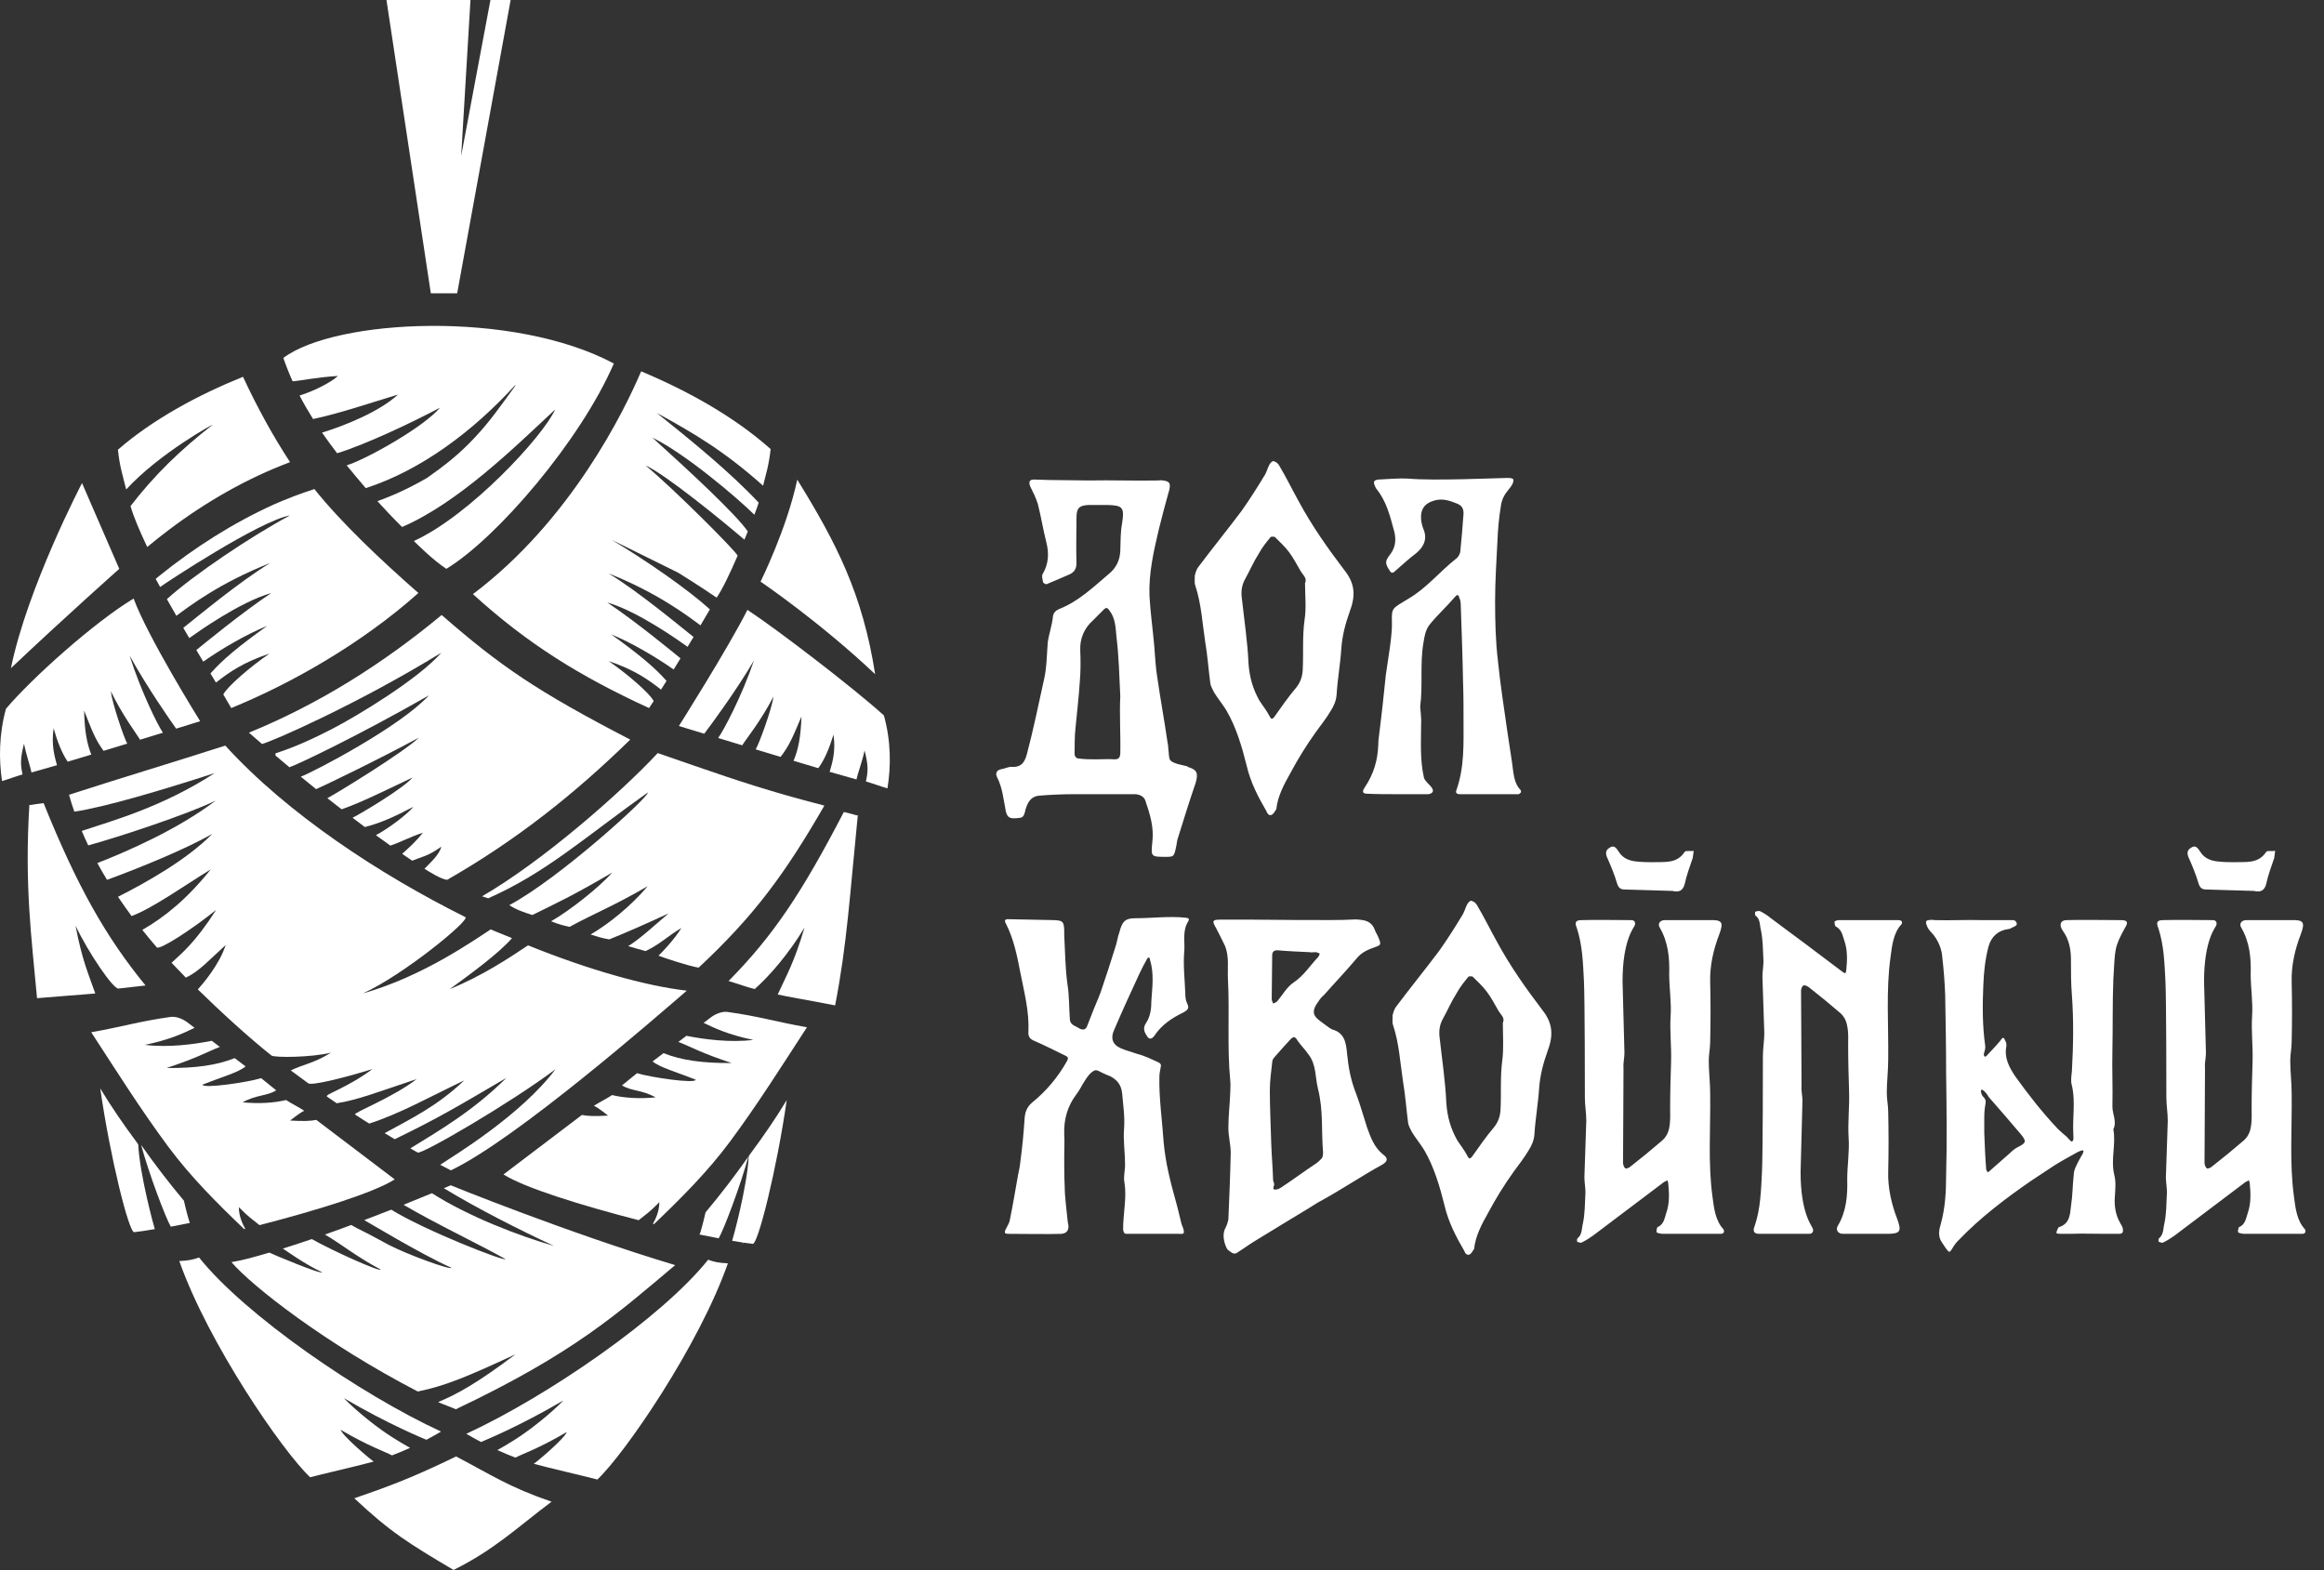
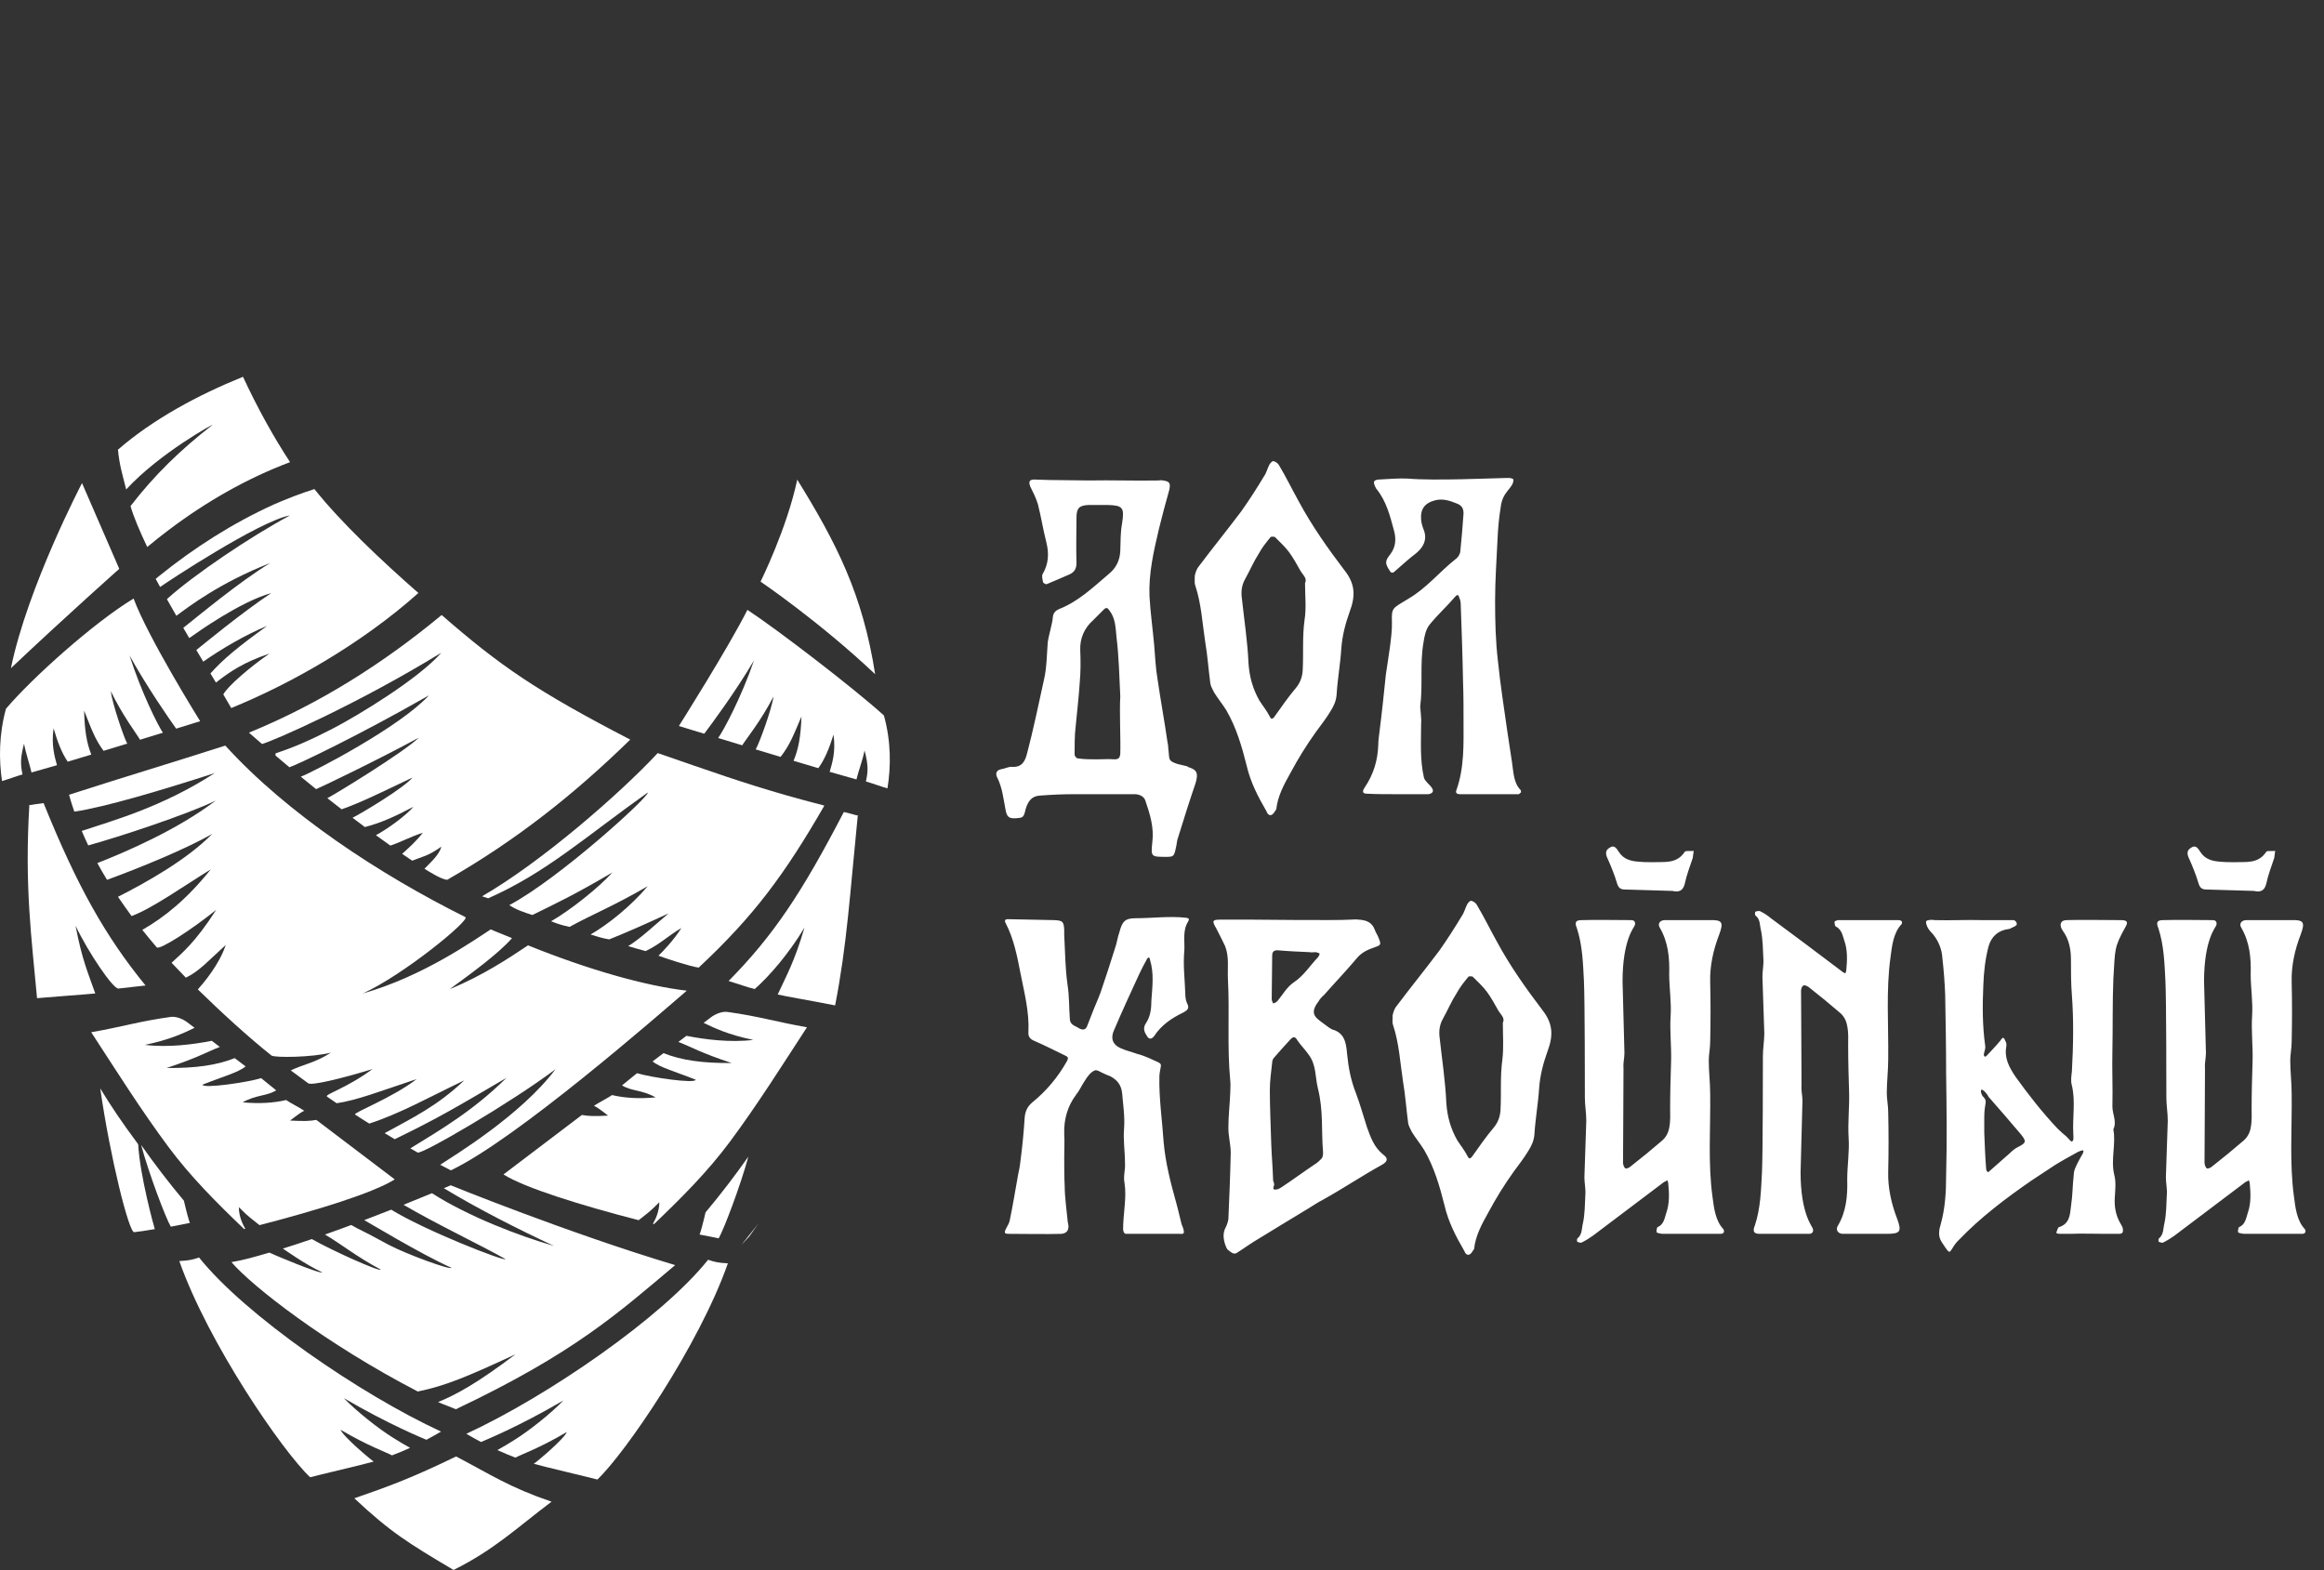
<svg xmlns="http://www.w3.org/2000/svg" width="444" height="300" viewBox="0 0 444 300" fill="none">
  <rect x="0" y="0" width="444" height="300" fill="#333333" stroke="none" />
  <path d="M226.9 146.43V146.52C228.7 147.06 228.97 147.69 228.43 149.58C227.26 153 226.18 156.42 225.1 159.93C224.83 160.56 224.83 161.37 224.65 162C224.29 163.71 224.2 163.71 222.58 163.71C219.88 163.71 219.88 163.62 220.15 160.92C220.51 158.13 219.7 155.52 218.8 152.91C218.53 152.1 217.54 151.74 216.82 151.74C214.93 151.74 207.19 151.74 205.21 151.74C203.05 151.74 200.89 151.83 198.64 152.01C197.11 152.1 196.39 153.09 195.94 154.62C195.58 156.24 195.4 156.24 194.14 156.33C192.88 156.42 192.43 156.15 192.16 154.98C191.71 152.73 191.53 150.48 190.45 148.41C190.18 147.78 190.36 147.15 191.26 146.97C191.98 146.88 192.7 146.43 193.42 146.52C195.31 146.61 195.85 145.35 196.21 144C197.38 139.59 198.46 134.37 199.45 129.87C199.99 127.62 199.99 125.01 200.17 122.76C200.35 121.32 201.07 119.16 201.16 117.81C201.25 117.09 201.7 116.64 202.33 116.37C206.02 114.93 208.81 112.23 211.78 109.71C213.13 108.63 213.94 107.19 214.03 105.3C214.12 103.14 214.03 101.88 214.39 99.9C214.84 96.93 214.48 96.57 211.6 96.48C210.07 96.48 209.62 96.48 208 96.48C206.11 96.57 205.66 97.11 205.66 99C205.66 101.88 205.57 104.67 205.66 107.55C205.66 108.63 205.3 109.26 204.4 109.71C202.96 110.34 201.52 110.97 199.99 111.6C199.81 111.69 199.36 111.42 199.27 111.24C199.18 110.7 199 110.07 199.18 109.71C200.35 107.73 200.44 105.75 199.9 103.59C199.27 101.16 198.91 98.73 198.28 96.3C197.92 95.13 197.38 94.05 196.84 92.97C196.48 92.07 196.66 91.62 197.56 91.62C198.55 91.62 199.45 91.71 200.44 91.71C203.41 91.71 205.21 91.8 208.09 91.8C212.23 91.71 217.09 91.89 221.23 91.8C221.59 91.8 221.86 91.71 222.22 91.8C223.48 91.98 223.66 92.34 223.39 93.6C222.67 96.12 222.04 98.55 221.41 101.07C220.42 105.3 219.43 109.53 219.61 113.94C219.79 117.09 220.24 120.24 220.51 123.3C220.69 125.37 220.78 127.71 221.14 129.69C221.68 133.47 222.49 137.88 223.03 141.66C223.12 142.11 223.21 142.65 223.21 143.1C223.48 145.08 223.03 145.35 225.01 145.98C225.64 146.16 226.27 146.25 226.9 146.43ZM214.03 144.09C214.12 140.58 213.85 136.44 214.03 133.02C213.85 129.33 213.76 125.37 213.31 121.77C213.13 119.97 213.13 118.17 211.96 116.64C211.6 116.1 211.33 116.01 210.88 116.46C210.07 117.27 209.62 117.72 208.81 118.53C207.19 119.97 206.29 121.95 206.38 124.2C206.47 126.27 206.47 128.34 206.29 130.32C206.11 133.2 205.75 136.08 205.48 139.05C205.3 140.4 205.3 142.83 205.3 144.18C205.3 144.45 205.66 144.9 205.93 144.9C207.1 145.08 208.36 145.08 209.53 145.08C210.79 145.08 211.69 144.99 212.95 145.08C213.76 145.08 213.94 144.72 214.03 144.09ZM256.886 108.99C258.956 111.6 258.956 113.94 257.876 116.82C257.066 119.07 256.436 121.41 256.256 123.93C256.076 126.81 255.536 129.78 255.356 132.75C255.266 133.92 254.816 134.91 254.186 135.9C253.376 137.25 252.386 138.51 251.396 139.86C249.596 142.38 247.976 144.99 246.536 147.69C245.276 149.94 244.106 152.1 243.836 154.62C243.746 154.71 243.746 154.8 243.656 154.89C243.476 155.16 243.296 155.52 242.936 155.7C242.396 155.88 242.126 155.43 241.946 154.98C240.326 152.19 238.886 149.4 238.166 146.25C237.266 142.65 236.186 138.96 234.296 135.72C233.576 134.55 232.676 133.47 231.956 132.3C231.686 131.76 231.326 131.13 231.236 130.59C230.876 127.89 230.696 125.19 230.246 122.58C229.706 119.07 229.526 115.38 228.356 111.87C228.176 111.42 228.266 110.97 228.266 109.98C228.356 109.62 228.536 108.81 228.986 108.27C231.686 104.67 234.476 101.25 237.176 97.65C238.706 95.49 240.146 93.24 241.496 90.99C241.946 90.36 242.126 89.55 242.486 88.83C242.666 88.47 243.116 88.02 243.296 88.11C243.746 88.2 244.196 88.56 244.376 88.92C245.726 91.17 246.896 93.6 248.156 95.85C250.676 100.53 253.736 104.85 256.886 108.99ZM249.236 118.44C249.596 116.19 249.326 113.85 249.326 111.42C249.776 110.52 248.966 109.89 248.516 109.17C247.796 107.91 247.076 106.56 246.266 105.48C245.456 104.4 244.466 103.5 243.566 102.6C243.386 102.51 242.846 102.51 242.756 102.6C241.946 103.59 241.136 104.58 240.506 105.75C239.516 107.28 238.796 108.99 237.896 110.61C237.176 111.87 237.086 113.13 237.266 114.39C237.716 118.53 238.346 122.58 238.526 126.72C238.706 129.33 239.336 131.58 240.596 133.83C241.226 134.82 242.036 135.81 242.576 136.89C242.846 137.43 243.026 137.43 243.386 137.07C244.736 135.18 246.086 133.2 247.616 131.4C248.426 130.41 248.786 129.33 248.876 128.16C249.056 124.92 248.786 121.68 249.236 118.44ZM290.498 150.93C290.588 151.02 290.588 151.2 290.588 151.38C290.498 151.47 290.228 151.74 290.138 151.74C287.438 151.74 284.738 151.74 282.038 151.74C280.958 151.74 279.968 151.74 278.888 151.74C278.438 151.74 277.988 151.56 278.258 150.93C279.788 146.61 279.608 142.11 279.608 137.7C279.608 135.27 279.608 132.84 279.518 130.41C279.428 125.37 279.248 120.42 279.068 115.38C279.068 115.02 278.978 114.57 278.798 114.21C278.708 113.94 278.618 113.31 277.988 114.03C276.458 115.83 274.658 117.45 273.128 119.34C272.408 120.24 272.138 121.5 271.958 122.76C271.238 126.81 271.868 130.95 271.328 135C271.328 135.18 271.598 137.61 271.508 138.06C271.508 141.57 271.238 145.08 272.048 148.59C272.228 149.22 272.948 149.76 273.398 150.3C273.578 150.57 273.758 150.75 273.758 151.11C273.758 151.47 273.218 151.74 272.858 151.74C272.408 151.74 271.958 151.74 271.508 151.74C269.978 151.74 268.358 151.74 266.828 151.74C264.938 151.74 263.138 151.74 261.248 151.65C260.348 151.65 260.168 151.29 260.708 150.48C262.418 147.96 263.228 145.26 263.318 142.29C263.318 141.39 263.498 140.4 263.588 139.5C264.038 135.99 264.398 132.48 264.758 128.97C265.118 126.36 266.018 121.41 265.928 118.89C265.838 116.01 266.018 116.28 269.078 114.39C272.498 112.41 275.018 109.26 278.078 106.83C278.528 106.56 278.888 105.93 278.978 105.48C279.248 102.6 279.428 100.89 279.608 98.1C279.608 97.11 279.248 96.57 278.348 96.21C276.998 95.67 275.738 95.22 274.208 95.58C272.138 96.12 271.328 97.29 271.508 99.36C271.598 100.08 271.778 100.71 272.048 101.34C272.678 103.14 271.958 104.49 270.608 105.66C269.168 106.74 267.818 108 266.468 109.17C266.108 109.53 265.748 109.53 265.478 108.99C264.578 107.64 264.578 107.19 265.658 105.84C266.738 104.4 266.738 102.78 266.288 101.25C265.568 98.55 264.848 95.76 263.048 93.51C262.868 93.33 262.778 93.06 262.688 92.88C262.328 92.07 262.418 91.71 263.408 91.62C265.298 91.53 267.188 91.35 268.988 91.44C273.848 91.89 285.728 91.35 286.808 91.35C287.708 91.35 288.788 91.17 289.148 91.62C289.148 93.33 287.078 93.78 286.718 96.84C286.358 99 286.178 101.16 286.088 103.32C285.908 107.1 285.638 110.97 285.638 114.84C285.638 118.62 285.728 122.49 286.178 126.27C286.628 130.77 287.348 135.27 287.978 139.77C288.248 141.75 288.608 143.73 288.878 145.71C289.148 147.42 289.148 149.58 290.498 150.93Z" fill="white" />
  <path d="M226.45 189.84C226.45 190.47 226.54 191.19 226.81 191.73C227.35 192.72 226.72 193.08 226.09 193.44C223.84 194.52 221.86 195.87 220.51 197.94C219.97 198.66 219.43 198.57 219.07 197.85C218.53 197.04 218.35 196.32 218.98 195.42C219.79 194.16 219.97 192.72 219.97 191.19C220.15 188.58 220.51 185.97 219.7 183.36C219.7 183.18 219.61 183.09 219.52 182.91C219.43 183 219.25 183 219.16 183.18C218.62 184.17 218.08 185.16 217.63 186.15C216.01 189.66 214.39 193.17 212.86 196.77C212.14 198.3 212.5 199.56 214.12 200.28C215.11 200.73 216.28 201 217.27 201.36C217.99 201.54 218.71 201.81 219.34 202.08C219.97 202.35 220.51 202.62 221.14 202.89C221.77 203.16 221.86 203.43 221.77 203.79C221.68 204.42 221.5 205.05 221.5 205.68C221.41 209.91 222.04 214.05 222.31 218.19C222.67 222.24 223.66 226.02 224.74 229.89C225.1 231.15 225.37 232.5 225.73 233.85C225.91 234.39 226.18 234.84 226.18 235.38C226.18 235.83 225.82 235.74 225.28 235.74C224.56 235.74 217.9 235.74 215.11 235.74C214.75 235.74 214.57 235.2 214.57 234.84C214.57 231.87 215.29 228.81 214.84 226.02C214.57 224.76 215.02 223.5 214.93 222.24C214.93 220.08 214.57 217.83 214.75 215.67C214.93 213.33 214.57 211.17 214.39 208.92C214.21 207.21 213.4 206.31 212.05 205.59C211.69 205.5 211.42 205.32 211.15 205.23C210.43 204.96 209.62 204.33 209.17 204.51C208.45 204.78 207.82 205.59 207.37 206.31C206.74 207.21 206.29 208.29 205.57 209.19C203.95 211.35 203.23 213.87 203.32 216.66C203.41 218.1 203.32 219.54 203.32 221.07C203.32 222.96 203.32 224.85 203.41 226.65C203.41 228.63 203.77 231.15 203.95 233.04C203.95 233.49 204.13 233.94 204.13 234.3C204.13 235.2 203.68 235.65 202.78 235.74C200.17 235.83 195.49 235.74 192.79 235.74C192.07 235.74 191.98 235.65 191.98 235.38C191.98 234.93 192.7 234.03 192.88 233.31C193.51 230.34 193.96 227.46 194.5 224.49C194.68 223.68 194.86 222.78 194.95 221.88C195.31 219.18 195.58 216.39 195.76 213.6C195.85 212.43 196.21 211.53 197.11 210.72C199.9 208.47 202.15 205.77 203.86 202.71C204.22 201.99 203.95 201.9 203.41 201.63C201.52 200.73 199.63 199.74 197.74 198.93C196.84 198.57 196.39 198.12 196.48 197.13C196.66 193.26 195.67 189.57 194.95 185.88C194.32 182.64 193.69 179.4 192.16 176.43C191.98 176.16 191.8 175.62 192.52 175.62C195.49 175.71 198.46 175.71 201.43 175.8C203.05 175.89 203.23 176.07 203.32 177.69C203.32 178.05 203.32 178.32 203.32 178.68C203.5 181.83 203.5 184.98 203.95 188.13C204.31 190.38 204.22 192.54 204.4 194.79C204.4 195.15 204.67 195.6 204.94 195.78C205.3 196.05 205.84 196.23 206.2 196.5C206.92 196.86 207.46 196.77 207.73 195.96C208 195.24 208.27 194.61 208.54 193.89C209.08 192.45 209.71 191.1 210.25 189.66C211.24 186.78 212.14 183.99 213.04 181.11C213.4 180.12 213.49 179.13 213.85 178.14C214.39 176.07 214.93 175.44 216.91 175.44C220.15 175.44 223.39 174.99 226.63 175.35C227.17 175.44 227.26 175.62 226.99 176.07C225.91 177.78 226.36 179.76 226.27 181.56C226 184.35 226.36 187.14 226.45 189.84ZM264.291 220.62C265.281 221.34 265.101 221.97 263.931 222.6C260.331 224.58 256.281 227.28 252.681 229.26C251.781 229.71 250.881 230.34 249.981 230.88C246.561 232.95 243.141 235.02 239.631 237.18C238.461 237.9 237.381 238.71 236.211 239.43C235.671 239.7 235.131 239.25 234.501 238.71C234.231 238.35 233.241 236.19 234.141 234.57C234.411 234.03 234.591 233.49 234.681 232.95C234.861 228.72 235.041 224.49 235.131 220.26C235.131 218.73 234.681 217.11 234.681 215.49C234.681 213.24 234.951 210.99 235.041 208.74C235.041 208.02 235.131 207.21 235.041 206.49C234.411 200.01 234.951 193.53 234.591 186.96C234.501 184.89 234.861 182.82 234.051 180.75C233.511 179.58 232.881 178.41 232.341 177.33C231.531 175.98 231.621 175.71 233.061 175.71C235.221 175.71 237.291 175.71 239.451 175.71C239.451 175.71 255.651 175.89 257.901 175.71C258.531 175.71 259.071 175.62 259.611 175.71C260.961 175.8 262.131 176.16 262.671 177.69C262.851 178.23 263.211 178.68 263.391 179.22C263.931 180.57 263.841 180.57 262.311 181.11C260.961 181.56 259.881 182.19 258.981 183.36C257.001 185.7 254.931 187.86 252.951 190.11C252.501 190.47 252.141 190.92 251.871 191.37C249.891 193.98 251.691 194.61 253.401 195.96C253.761 196.23 254.121 196.5 254.481 196.68C256.911 197.31 257.181 199.29 257.361 201.36C257.631 204.06 258.081 206.4 259.071 208.92C259.881 211.08 260.421 213.06 261.141 215.31C261.861 217.29 262.491 219.18 264.291 220.62ZM243.051 182.55C243.051 184.08 242.961 189.57 242.961 190.92C242.961 191.19 243.141 191.46 243.231 191.73C243.501 191.64 243.771 191.55 244.041 191.28C245.031 190.11 245.841 188.58 247.191 187.68C249.081 186.42 250.251 184.53 251.781 182.91C251.961 182.73 252.051 182.46 252.141 182.19C251.871 182.1 251.601 181.92 251.331 181.92C250.971 181.92 250.521 182.01 250.161 181.92C248.091 181.83 246.111 181.74 244.041 181.56C243.411 181.56 243.051 181.83 243.051 182.55ZM252.231 221.61C252.681 221.25 252.771 220.89 252.771 220.17C252.411 215.85 252.861 212.25 251.781 207.93C251.241 205.77 251.511 203.43 249.981 201.45C249.351 200.55 248.541 199.74 247.911 198.84C247.461 198.03 247.101 197.94 246.471 198.66C245.481 199.74 244.401 200.91 243.411 202.08C243.231 202.26 243.051 202.62 243.051 202.98C242.871 204.69 242.601 206.49 242.601 208.29C242.601 211.71 242.781 215.13 242.871 218.55C242.961 221.07 243.141 222.69 243.231 225.57C243.231 225.66 243.501 226.11 243.411 226.47C242.961 227.55 243.681 227.28 244.221 227.19C244.401 227.1 244.671 226.92 244.851 226.83C247.281 225.21 249.081 223.86 251.511 222.24C251.781 222.06 252.051 221.79 252.231 221.61ZM294.679 192.99C296.749 195.6 296.749 197.94 295.669 200.82C294.859 203.07 294.229 205.41 294.049 207.93C293.869 210.81 293.329 213.78 293.149 216.75C293.059 217.92 292.609 218.91 291.979 219.9C291.169 221.25 290.179 222.51 289.189 223.86C287.389 226.38 285.769 228.99 284.329 231.69C283.069 233.94 281.899 236.1 281.629 238.62C281.539 238.71 281.539 238.8 281.449 238.89C281.269 239.16 281.089 239.52 280.729 239.7C280.189 239.88 279.919 239.43 279.739 238.98C278.119 236.19 276.679 233.4 275.959 230.25C275.059 226.65 273.979 222.96 272.089 219.72C271.369 218.55 270.469 217.47 269.749 216.3C269.479 215.76 269.119 215.13 269.029 214.59C268.669 211.89 268.489 209.19 268.039 206.58C267.499 203.07 267.319 199.38 266.149 195.87C265.969 195.42 266.059 194.97 266.059 193.98C266.149 193.62 266.329 192.81 266.779 192.27C269.479 188.67 272.269 185.25 274.969 181.65C276.499 179.49 277.939 177.24 279.289 174.99C279.739 174.36 279.919 173.55 280.279 172.83C280.459 172.47 280.909 172.02 281.089 172.11C281.539 172.2 281.989 172.56 282.169 172.92C283.519 175.17 284.689 177.6 285.949 179.85C288.469 184.53 291.529 188.85 294.679 192.99ZM287.029 202.44C287.299 200.19 287.119 197.85 287.119 195.42C287.569 194.52 286.759 193.89 286.309 193.17C285.589 191.91 284.869 190.56 284.059 189.48C283.249 188.4 282.259 187.5 281.359 186.6C281.179 186.51 280.639 186.51 280.549 186.6C279.739 187.59 278.929 188.58 278.299 189.75C277.309 191.28 276.589 192.99 275.689 194.61C274.969 195.87 274.879 197.13 275.059 198.39C275.509 202.53 276.139 206.58 276.319 210.72C276.499 213.33 277.129 215.58 278.389 217.83C279.019 218.82 279.829 219.81 280.369 220.89C280.639 221.43 280.819 221.43 281.179 221.07C282.529 219.18 283.879 217.2 285.409 215.4C286.219 214.41 286.579 213.33 286.669 212.16C286.849 208.92 286.579 205.68 287.029 202.44ZM329.25 234.84C329.43 235.11 329.52 235.74 328.71 235.74H318.36C317.73 235.74 317.28 235.74 317.1 235.65C316.83 235.65 316.47 235.47 316.47 235.38C316.47 235.02 316.56 234.57 316.65 234.48C317.91 233.94 318 232.77 318.36 231.69C318.99 229.89 318.9 227.91 318.72 226.11C318.72 225.93 318.63 225.75 318.54 225.48C318.36 225.66 318.09 225.75 317.91 225.84C313.41 229.26 308.82 232.68 304.32 236.1C303.69 236.55 302.97 237 302.25 237.36C302.07 237.54 301.62 237.36 301.35 237.27C301.26 237.18 301.26 236.73 301.35 236.64C302.34 235.83 302.16 234.66 302.43 233.67C302.79 231.96 302.79 230.07 302.88 228.27C302.97 227.19 302.7 226.02 302.7 224.94C302.79 221.34 302.97 217.74 303.06 214.14C303.06 212.61 302.79 211.17 302.79 209.73C302.79 208.38 302.79 190.83 302.61 187.41C302.43 183.99 302.34 180.66 301.26 177.33C300.81 176.25 300.99 175.8 302.16 175.8C305.22 175.71 308.46 175.8 311.61 175.8C312.24 175.8 312.51 176.16 312.33 176.79C312.24 177.15 309.99 179.49 309.99 187.5C310.08 192.09 310.26 196.59 310.35 201.18C310.35 202.17 310.08 203.07 310.17 204.06C310.17 208.2 310.08 220.35 310.08 222.15C310.08 222.51 310.26 223.05 310.53 223.23C310.71 223.32 311.25 223.14 311.52 222.87C313.59 221.25 315.57 219.63 317.55 217.92C318.27 217.29 318.72 216.48 318.9 215.49C319.17 214.14 319.08 212.88 319.08 211.62C319.08 208.74 319.17 205.77 319.26 202.8C319.35 199.92 318.99 197.04 319.17 194.16C319.35 191.46 318.9 188.76 318.9 186.15C318.99 183 318.72 180.03 317.1 177.24C316.65 176.52 317.1 175.8 318.09 175.8C318.63 175.8 319.17 175.8 319.71 175.8C321.96 175.8 324.21 175.8 326.46 175.8C329.07 175.71 329.34 176.16 328.44 178.59C327.36 181.38 326.64 184.53 326.73 187.59C326.82 191.37 326.82 195.24 326.73 199.02C326.73 200.28 326.46 201.45 326.46 202.62C326.46 204.78 326.73 206.85 326.73 209.01C326.82 215.49 326.28 222.24 327.18 228.72C327.45 230.79 327.72 233.22 329.25 234.84ZM308.91 168.69C308.46 167.16 307.83 165.63 307.2 164.19C306.75 163.29 306.57 162.48 307.56 161.94C308.37 161.4 308.82 162.03 309.27 162.75C310.17 164.19 311.61 164.55 313.14 164.64C314.04 164.73 314.94 164.73 315.75 164.73C318 164.64 320.34 165.09 321.87 162.75C322.05 162.48 322.95 162.66 323.58 162.57C323.49 163.02 323.49 163.47 323.4 163.92C322.86 165.54 322.23 167.16 321.87 168.87C321.51 170.31 320.61 170.49 319.53 170.22C316.47 170.13 313.41 170.04 310.44 169.95C309.54 169.95 309.18 169.59 308.91 168.69ZM363.261 176.61C361.731 178.23 361.461 180.75 361.191 182.82C360.291 189.21 360.831 195.96 360.741 202.44C360.741 204.6 360.471 206.67 360.471 208.83C360.471 210 360.741 211.26 360.741 212.43C360.831 216.21 360.831 220.08 360.741 223.86C360.651 226.92 361.371 230.07 362.451 232.86C363.351 235.29 363.081 235.74 360.471 235.74C358.221 235.74 355.971 235.74 353.721 235.74C353.181 235.74 352.641 235.74 352.101 235.74C351.111 235.74 350.661 234.93 351.111 234.21C352.731 231.51 353.001 228.45 352.911 225.39C352.911 222.69 353.361 219.99 353.181 217.38C353.001 214.41 353.361 211.53 353.271 208.65C353.181 205.68 353.091 202.8 353.091 199.83C353.091 198.57 353.181 197.31 352.911 196.05C352.731 194.97 352.281 194.16 351.561 193.53C349.581 191.82 347.601 190.2 345.531 188.58C345.261 188.4 344.721 188.13 344.541 188.31C344.271 188.4 344.091 188.94 344.091 189.3C344.091 191.19 344.181 203.25 344.181 207.39C344.091 208.38 344.361 209.37 344.361 210.27C344.271 214.86 344.091 219.36 344.001 223.95C344.001 231.96 346.251 234.3 346.341 234.75C346.521 235.29 346.251 235.74 345.621 235.74C342.471 235.74 339.231 235.74 336.171 235.74C335.001 235.74 334.821 235.2 335.271 234.12C336.351 230.88 336.441 227.46 336.621 224.04C336.801 220.71 336.801 203.07 336.801 201.81C336.801 200.28 337.071 198.84 337.071 197.4C336.981 193.8 336.801 190.2 336.711 186.6C336.711 185.43 336.981 184.35 336.891 183.18C336.801 181.38 336.801 179.58 336.441 177.78C336.171 176.79 336.351 175.62 335.361 174.9C335.271 174.81 335.271 174.27 335.361 174.18C335.631 174.09 336.081 174 336.261 174.09C336.981 174.45 337.701 174.9 338.331 175.44C342.831 178.77 347.421 182.19 351.921 185.61C352.101 185.79 352.371 185.88 352.551 185.97C352.641 185.79 352.731 185.52 352.731 185.34C352.911 183.54 353.001 181.56 352.371 179.76C352.011 178.77 351.921 177.6 350.661 176.97C350.571 176.88 350.481 176.43 350.481 176.16C350.481 175.98 350.841 175.89 351.111 175.8C351.291 175.8 351.741 175.8 352.371 175.8H362.721C363.531 175.8 363.441 176.43 363.261 176.61ZM403.755 187.05C403.575 191.55 403.665 196.14 403.575 200.64C403.485 204.24 403.665 207.84 403.575 211.44C403.575 212.88 404.475 214.32 403.755 215.76C404.295 218.64 403.215 221.52 403.935 224.49C404.295 225.84 404.115 227.37 404.025 228.9C403.935 230.52 404.205 232.14 405.015 233.58C405.195 233.94 405.465 234.3 405.555 234.66C405.645 235.29 405.645 235.74 404.835 235.74C403.935 235.74 403.125 235.74 402.315 235.74C400.065 235.74 397.815 235.65 395.475 235.74C394.845 235.74 394.395 235.74 393.765 235.74C393.585 235.74 392.955 235.74 392.865 235.56C392.865 235.38 393.225 234.48 393.315 234.48C395.385 233.85 395.475 232.14 395.655 230.52C396.015 228.09 395.925 226.83 396.195 224.4C396.195 223.77 396.465 223.14 396.735 222.6C397.005 221.97 397.365 221.43 397.635 220.89C397.815 220.62 398.175 219.99 397.995 219.81C397.815 219.72 397.185 219.99 397.005 220.08C395.565 220.89 394.035 221.7 392.595 222.6C391.065 223.59 389.625 224.58 388.095 225.57C383.145 228.99 378.375 232.59 374.145 237C373.965 237.18 373.695 237.45 373.515 237.72C373.155 238.17 372.705 239.16 372.435 239.16C372.075 239.16 371.445 237.99 370.995 237.36C370.185 236.19 370.455 234.93 370.815 233.76C371.625 230.79 371.805 227.73 371.805 224.67C371.985 218.1 371.895 211.53 371.805 204.96C371.805 200.01 371.715 194.97 371.625 190.02C371.535 187.68 371.355 185.34 371.085 183C370.995 181.38 370.365 179.85 369.375 178.59C369.015 178.14 368.565 177.78 368.295 177.24C368.115 176.88 367.845 176.25 368.025 175.98C368.295 175.71 369.195 175.71 369.645 175.8C372.795 175.89 375.585 175.71 378.735 175.8C379.725 175.8 380.895 175.8 381.975 175.8H384.765C384.855 175.89 385.305 175.98 385.305 176.61C385.305 176.79 384.855 177.06 384.585 177.15C384.315 177.24 384.045 177.51 383.685 177.51C381.705 177.78 380.445 178.95 379.905 180.84C379.275 183.27 379.005 185.7 378.915 188.22C378.735 192.18 378.735 195.96 379.275 199.83C379.365 200.37 379.095 200.91 379.005 201.45C379.005 201.63 379.095 201.81 379.185 201.9C379.275 201.9 379.455 201.81 379.545 201.72C380.445 200.73 381.345 199.83 382.155 198.84C382.335 198.66 382.425 198.3 382.695 198.3C382.965 198.3 383.055 198.84 383.235 199.11C383.325 199.29 383.325 199.56 383.325 199.83C382.875 202.08 383.775 203.79 385.035 205.68C387.555 209.19 390.165 212.52 393.135 215.67C393.675 216.21 394.215 216.66 394.755 217.11C395.115 217.47 395.655 218.1 395.745 218.1C396.285 218.1 396.105 217.11 396.105 216.66C395.925 213.51 396.555 210.45 395.835 207.39C395.565 206.49 395.745 205.59 395.835 204.69C396.105 199.83 396.195 194.97 395.835 190.11C395.655 187.95 395.655 185.61 395.655 183.36C395.655 181.38 395.295 179.49 394.125 177.87C394.035 177.69 393.945 177.6 393.855 177.42C393.405 176.43 393.855 175.8 394.845 175.8C396.645 175.71 403.485 175.8 405.195 175.8C406.365 175.8 406.635 176.16 406.095 177.06C403.845 181.11 404.115 181.29 403.755 187.05ZM385.485 219.18C387.105 218.37 387.195 218.1 386.115 216.75C384.045 214.32 381.975 211.89 379.905 209.55C379.725 209.19 379.455 208.83 379.185 208.56C379.095 208.47 378.645 208.11 378.555 208.2C378.285 208.47 378.645 209.19 378.735 209.37C379.905 210.54 379.095 210.45 379.095 213.42C379.095 214.5 379.095 215.58 379.095 216.48C379.185 218.82 379.275 221.07 379.455 223.32C379.455 223.59 379.635 223.77 379.725 223.95C379.725 223.95 380.085 223.86 380.175 223.68C381.435 222.6 382.695 221.43 383.955 220.35C384.405 219.9 384.945 219.45 385.485 219.18ZM440.343 234.84C440.523 235.11 440.613 235.74 439.803 235.74H429.453C428.823 235.74 428.373 235.74 428.193 235.65C427.923 235.65 427.563 235.47 427.563 235.38C427.563 235.02 427.653 234.57 427.743 234.48C429.003 233.94 429.093 232.77 429.453 231.69C430.083 229.89 429.993 227.91 429.813 226.11C429.813 225.93 429.723 225.75 429.633 225.48C429.453 225.66 429.183 225.75 429.003 225.84C424.503 229.26 419.913 232.68 415.413 236.1C414.783 236.55 414.063 237 413.343 237.36C413.163 237.54 412.713 237.36 412.443 237.27C412.353 237.18 412.353 236.73 412.443 236.64C413.433 235.83 413.253 234.66 413.523 233.67C413.883 231.96 413.883 230.07 413.973 228.27C414.063 227.19 413.793 226.02 413.793 224.94C413.883 221.34 414.063 217.74 414.153 214.14C414.153 212.61 413.883 211.17 413.883 209.73C413.883 208.38 413.883 190.83 413.703 187.41C413.523 183.99 413.433 180.66 412.353 177.33C411.903 176.25 412.083 175.8 413.253 175.8C416.313 175.71 419.553 175.8 422.703 175.8C423.333 175.8 423.603 176.16 423.423 176.79C423.333 177.15 421.083 179.49 421.083 187.5C421.173 192.09 421.353 196.59 421.443 201.18C421.443 202.17 421.173 203.07 421.263 204.06C421.263 208.2 421.173 220.35 421.173 222.15C421.173 222.51 421.353 223.05 421.623 223.23C421.803 223.32 422.343 223.14 422.613 222.87C424.683 221.25 426.663 219.63 428.643 217.92C429.363 217.29 429.813 216.48 429.993 215.49C430.263 214.14 430.173 212.88 430.173 211.62C430.173 208.74 430.263 205.77 430.353 202.8C430.443 199.92 430.083 197.04 430.263 194.16C430.443 191.46 429.993 188.76 429.993 186.15C430.083 183 429.813 180.03 428.193 177.24C427.743 176.52 428.193 175.8 429.183 175.8C429.723 175.8 430.263 175.8 430.803 175.8C433.053 175.8 435.303 175.8 437.553 175.8C440.163 175.71 440.433 176.16 439.533 178.59C438.453 181.38 437.733 184.53 437.823 187.59C437.913 191.37 437.913 195.24 437.823 199.02C437.823 200.28 437.553 201.45 437.553 202.62C437.553 204.78 437.823 206.85 437.823 209.01C437.913 215.49 437.373 222.24 438.273 228.72C438.543 230.79 438.813 233.22 440.343 234.84ZM420.003 168.69C419.553 167.16 418.923 165.63 418.293 164.19C417.843 163.29 417.663 162.48 418.653 161.94C419.463 161.4 419.913 162.03 420.363 162.75C421.263 164.19 422.703 164.55 424.233 164.64C425.133 164.73 426.033 164.73 426.843 164.73C429.093 164.64 431.433 165.09 432.963 162.75C433.143 162.48 434.043 162.66 434.673 162.57C434.583 163.02 434.583 163.47 434.493 163.92C433.953 165.54 433.323 167.16 432.963 168.87C432.603 170.31 431.703 170.49 430.623 170.22C427.563 170.13 424.503 170.04 421.533 169.95C420.633 169.95 420.273 169.59 420.003 168.69Z" fill="white" />
  <path fill-rule="evenodd" clip-rule="evenodd" d="M24.101 93.524C30.509 86.543 41.112 80.778 40.599 81.178C34.438 85.977 29.473 90.793 24.936 96.696C25.509 98.698 26.658 101.421 28.129 104.508C29.48 103.387 30.856 102.294 32.253 101.24C39.382 95.858 47.198 91.384 55.417 88.297C52.132 83.278 49.186 77.917 46.424 71.99C37.731 75.509 29.215 80.12 22.531 85.917C22.842 88.986 23.408 90.67 23.751 92.137C23.86 92.608 23.995 93.061 24.108 93.524H24.101Z" fill="white" />
  <path fill-rule="evenodd" clip-rule="evenodd" d="M60.057 93.442C57.44 94.288 54.869 95.267 52.337 96.374C44.496 99.939 37.123 104.621 30.329 110.114C30.131 110.28 29.94 110.443 29.742 110.605C30.025 111.118 30.311 111.634 30.594 112.151C31.786 111.277 49.568 99.529 55.403 98.475C47.817 102.542 36.868 109.933 31.885 114.474C32.49 115.542 33.094 116.607 33.692 117.654C36.051 115.91 42.014 111.334 51.608 107.578C45.727 111.143 37.724 117.827 35.018 119.956C35.404 120.617 35.789 121.275 36.16 121.912C36.267 121.837 36.366 121.767 36.465 121.699C37.678 120.847 45.861 114.976 51.827 113.311C46.088 117.134 38.696 123.241 37.508 124.196C38.191 125.346 38.226 125.416 38.831 126.417C42.212 124.037 47.007 121.211 51.032 119.592C45.543 123.521 42.562 126.007 40.206 128.673C40.355 128.921 41.112 130.176 41.257 130.41C43.913 128.327 46.537 126.537 51.484 124.875C47.757 127.436 43.478 131.131 42.661 132.68C43.142 133.451 44.075 135.142 44.178 135.28C55.47 130.672 68.944 123.096 79.936 113.3C72.965 107.196 65.142 99.826 60.068 93.442H60.057Z" fill="white" />
  <path fill-rule="evenodd" clip-rule="evenodd" d="M141.648 237.85C142.151 237.309 142.656 236.768 143.155 236.227C143.731 235.431 144.294 234.628 144.853 233.833C143.792 235.183 142.727 236.524 141.648 237.85Z" fill="white" />
  <path fill-rule="evenodd" clip-rule="evenodd" d="M125.967 229.688C125.96 231.552 125.157 233.097 124.736 233.815C124.807 233.833 124.881 233.85 124.959 233.872C130.098 228.952 135.095 223.987 139.438 218.155C144.682 211.103 149.368 203.641 154.171 196.271C148.085 195.203 145.082 194.188 138.989 193.343C137.984 193.198 136.676 193.718 135.813 194.379C135.353 194.729 134.89 195.083 134.427 195.429C136.35 196.352 139.024 197.675 143.915 198.683C139.537 199.231 134.663 198.605 131.145 197.905C130.628 198.29 130.115 198.687 129.599 199.072C132.365 200.151 133.659 201.067 139.781 203.104C134.243 203.146 130.2 202.587 126.766 201.215C126.073 201.739 125.373 202.273 124.676 202.796C126.077 203.967 129.125 204.769 132.927 206.297C132.764 207.082 124.326 205.855 121.706 205.045C120.959 205.608 119.587 206.803 118.837 207.372C120.627 208.507 122.597 208.179 125.253 209.667C122.08 209.965 119.311 209.791 116.931 209.225C116.227 209.756 114.176 210.753 113.476 211.287C113.823 211.404 114.633 211.938 116.174 213.151C113.536 213.296 112.298 213.246 111.174 213.024C111.039 213.13 100.051 221.458 96.189 224.39C100.218 226.951 111.061 230.307 122.02 233.132C123.368 232.047 124.121 231.583 125.974 229.691L125.967 229.688Z" fill="white" />
-   <path fill-rule="evenodd" clip-rule="evenodd" d="M143.399 220.387C143.286 220.553 143.165 220.712 143.052 220.878C142.727 226.855 140.032 236.637 139.876 237.068C141.447 237.337 142.783 237.539 143.816 237.652C144.81 237.758 148.396 223.47 150.306 210.184C148.184 213.702 145.85 217.087 143.399 220.383V220.387Z" fill="white" />
  <path fill-rule="evenodd" clip-rule="evenodd" d="M134.794 231.636C134.299 233.825 133.808 235.548 133.659 235.873C134.943 236.138 136.16 236.382 137.302 236.598C138.271 234.964 141.489 226.476 142.971 220.991C140.393 224.655 137.67 228.213 134.794 231.636Z" fill="white" />
  <path fill-rule="evenodd" clip-rule="evenodd" d="M45.631 230.643C45.638 232.506 46.441 234.052 46.862 234.77C46.791 234.791 46.717 234.809 46.639 234.826C41.504 229.907 36.503 224.942 32.16 219.106C26.919 212.054 22.23 204.592 17.427 197.222C23.521 196.154 26.516 195.143 32.61 194.294C33.617 194.149 34.922 194.669 35.785 195.327C36.249 195.677 36.712 196.03 37.175 196.377C35.248 197.304 32.578 198.623 27.69 199.634C32.065 200.182 36.938 199.556 40.457 198.856C40.974 199.242 41.486 199.638 42.003 200.023C39.241 201.102 37.943 202.018 31.821 204.055C37.363 204.097 41.401 203.538 44.835 202.166C45.529 202.69 46.229 203.224 46.925 203.747C45.525 204.918 42.473 205.721 38.675 207.245C38.841 208.03 47.279 206.803 49.896 205.993C50.642 206.562 52.015 207.754 52.764 208.32C50.971 209.455 49.005 209.123 46.349 210.615C49.521 210.909 52.291 210.735 54.67 210.173C55.374 210.7 57.425 211.701 58.126 212.231C57.779 212.352 56.969 212.882 55.427 214.095C58.066 214.24 59.3 214.191 60.428 213.968C60.562 214.074 71.55 222.402 75.412 225.334C71.384 227.895 60.541 231.247 49.581 234.077C48.23 232.991 47.481 232.528 45.628 230.635L45.631 230.643Z" fill="white" />
  <path fill-rule="evenodd" clip-rule="evenodd" d="M26.057 218.155C26.17 218.321 26.29 218.484 26.403 218.647C26.725 224.623 29.424 234.405 29.576 234.837C28.009 235.106 26.672 235.307 25.64 235.42C24.642 235.527 21.06 221.242 19.15 207.952C21.268 211.471 23.602 214.855 26.057 218.152V218.155Z" fill="white" />
  <path fill-rule="evenodd" clip-rule="evenodd" d="M35.135 229.408C35.633 231.597 36.125 233.32 36.27 233.645C34.993 233.91 33.773 234.154 32.634 234.37C31.662 232.736 28.447 224.248 26.965 218.763C29.544 222.431 32.263 225.985 35.135 229.408Z" fill="white" />
  <path fill-rule="evenodd" clip-rule="evenodd" d="M125.656 143.884C118.392 151.689 103.376 164.743 92.094 171.246C92.494 171.374 92.876 171.498 93.272 171.628C104.327 166.755 111.718 159.972 123.75 151.424C124.263 151.965 106.948 167.802 97.3 172.937C98.722 173.867 100.09 174.295 101.707 174.822C106.279 172.569 109.544 171.077 116.995 166.695C114.403 169.591 108.893 173.955 105.289 176.017C106.605 176.555 107.588 176.827 108.808 177.092C113.115 174.719 117.296 173.078 123.746 169.316C120.553 173.096 116.277 176.548 112.833 178.549C113.975 178.917 115.16 179.282 116.397 179.48C119.952 178.051 123.311 176.555 127.732 174.518C124.807 176.993 122.208 179.441 120.012 180.767C120.967 181.071 122.024 181.34 123.329 181.715C126.056 180.438 127.46 178.928 130.176 177.305C128.811 179.561 126.201 182.256 125.797 182.592C126.894 183.03 131.87 184.664 133.479 184.876C144.085 174.97 149.892 167.088 157.495 153.921C156.017 153.539 154.624 153.171 153.291 152.803C152.261 152.524 151.271 152.248 150.313 151.976C141.804 149.55 135.626 147.322 125.663 143.888L125.656 143.884Z" fill="white" />
  <path fill-rule="evenodd" clip-rule="evenodd" d="M67.699 286.265C74.281 284.002 78.903 282.276 87.133 278.273C93.944 281.838 97.261 284.14 105.374 286.916C98.648 291.97 94.524 296.033 86.652 299.959C78.012 294.834 74.585 292.727 67.696 286.265H67.699Z" fill="white" />
  <path fill-rule="evenodd" clip-rule="evenodd" d="M159.55 192.094C158.426 191.85 152.905 190.846 152.477 190.768C150.914 190.485 149.5 190.22 148.584 190.008C150.302 186.252 151.728 183.889 153.708 177.205C150.709 182.224 146.918 186.577 144.191 188.964C142.575 188.586 141.528 188.126 139.194 187.437C147.728 178.776 153.121 170.719 161.216 155.141C163.883 155.767 163.444 155.816 163.883 155.767C162.348 171.077 161.828 180.388 159.55 192.098V192.094Z" fill="white" />
  <path fill-rule="evenodd" clip-rule="evenodd" d="M7.076 190.712C8.218 190.591 17.268 189.926 18.202 189.813C16.875 185.99 15.708 183.55 14.432 176.859C16.893 182.04 21.636 188.993 22.629 188.873C24.281 188.674 25.975 188.484 27.807 188.289C20.214 178.999 14.764 169.393 8.328 153.44C5.612 153.772 6.04 153.864 5.612 153.772C4.667 169.287 6.022 179.115 7.076 190.712Z" fill="white" />
-   <path fill-rule="evenodd" clip-rule="evenodd" d="M54.129 68.383C54.66 69.917 55.251 71.406 55.905 72.849C56.824 72.835 60.867 72.025 64.562 71.834C63.183 73.132 59.625 74.854 57.231 75.572C58.03 77.114 58.9 78.61 59.813 80.057C64.615 79.063 70.429 77.09 76.024 75.388C72.618 78.571 66.026 81.284 61.528 82.656C62.454 84 63.423 85.316 64.41 86.599C69.814 84.944 78.57 80.806 84.056 77.896C81.039 81.528 70.047 87.738 66.235 88.909C67.437 90.397 68.665 91.844 69.881 93.266C80.519 89.807 90.365 82.38 98.371 73.648C98.414 73.645 98.46 73.641 98.502 73.638C97.212 75.403 95.945 77.189 94.626 78.925C92.087 82.274 89.297 85.312 86.11 87.915C84.643 89.11 83.133 90.228 81.594 91.306C78.524 93.089 75.349 94.595 72.102 95.752C73.633 97.439 75.2 99.097 76.823 100.689C87.518 96.056 98.113 85.651 106.063 78.239C103.726 83.388 89.856 98.425 79.066 103.37C79.624 103.886 82.535 106.864 85.269 108.685C94.987 102.79 110.93 84.141 117.274 69.454C98.067 59.184 64.127 60.913 54.14 68.379L54.129 68.383Z" fill="white" />
  <path fill-rule="evenodd" clip-rule="evenodd" d="M86.092 226.469C86.092 226.469 85.629 226.671 84.798 227.021C91.287 230.961 99.107 234.911 105.83 238.044C99.103 236.117 89.512 232.428 82.517 227.976C81.056 228.584 79.207 229.344 77.095 230.19C83.146 233.754 91.694 237.811 96.571 240.562C96.444 241.057 81.346 235.18 74.74 231.123C73.12 231.763 71.391 232.439 69.591 233.118C69.927 233.281 80.671 239.763 86.244 242.224C86.117 242.716 77.828 239.696 74.291 237.853C72.643 236.997 71.034 236.057 69.372 235.247C68.597 234.872 67.837 234.49 67.108 234.048C65.464 234.663 63.78 235.275 62.086 235.869C65.375 237.811 68.095 240.099 72.742 242.564C72.622 243.059 63.557 238.992 59.572 236.739C57.708 237.383 55.851 237.991 54.041 238.55C54.483 238.826 58.178 241.517 61.531 243.073C61.404 243.565 51.76 239.516 51.47 239.325C48.386 240.219 46.653 240.725 44.22 241.146C48.202 245.782 62.132 256.682 79.815 265.863C84.968 264.812 89.095 263.118 98.481 258.754C91.231 264.232 87.249 266.429 83.695 267.882C84.466 268.246 86.305 268.897 87.086 269.254C109.663 258.542 118.006 250.956 128.991 241.715C108.436 235.548 86.096 226.455 86.096 226.455L86.092 226.469Z" fill="white" />
  <path d="M84.374 117.505C73.333 126.661 61.142 134.431 47.562 139.983C48.383 140.705 49.214 141.426 50.059 142.151C52.198 141.578 68.272 134.548 84.314 124.709C79.939 129.731 68.23 136.804 63.533 139.227C60.042 141.03 56.389 142.742 52.637 143.93C52.644 143.98 52.648 144.026 52.651 144.072C52.655 144.167 52.644 144.256 52.623 144.347C53.507 145.097 54.395 145.847 55.293 146.593C56.647 146.169 68.116 140.758 81.937 132.864C76.47 138.841 59.986 147.445 57.468 148.393C58.437 149.189 59.409 149.985 60.386 150.77C60.396 150.766 60.414 150.763 60.424 150.759C60.916 150.6 72.226 145.179 80.02 140.938C77.18 143.721 63.526 152.057 62.539 152.496C63.445 153.214 64.357 153.928 65.262 154.628C68.909 153.351 72.725 151.456 78.818 148.556C77.135 150.572 68.93 155.47 67.356 156.241C68.145 156.842 68.926 157.433 69.708 158.016C72.632 157.259 75.221 156.128 78.984 154.147C77.746 155.657 74.107 158.363 71.816 159.572C72.746 160.251 73.665 160.913 74.581 161.56C76.636 160.881 78.015 160.032 80.788 159.098C79.313 160.969 78.001 162.058 76.834 163.137C77.481 163.586 78.125 164.021 78.754 164.446C78.772 164.439 78.79 164.431 78.807 164.421C80.618 163.671 81.743 163.611 84.328 161.754C83.882 163.328 82.482 164.552 81.096 165.98C81.587 166.299 84.377 168.092 85.445 168.092C98.587 160.57 109.703 151.764 120.408 141.31C102.357 131.959 95.489 127.178 84.37 117.498L84.374 117.505Z" fill="white" />
  <path fill-rule="evenodd" clip-rule="evenodd" d="M135.286 240.686C126.452 251.766 104.529 266.818 89.092 273.944C90.061 274.513 90.995 275.033 91.896 275.511C92.388 275.298 99.132 272.568 107.662 267.557C105.275 270.022 101.176 273.329 98.131 275.21C97.116 275.836 96.084 276.48 95.023 277.053C96.228 277.604 97.378 278.082 98.478 278.495C99.673 277.841 102.973 276.734 108.295 273.601C107.758 274.966 102.403 279.426 101.979 279.673C103.638 280.168 112.688 282.28 114.123 282.679C119.343 277.781 133.532 257.135 139.063 241.376C137.189 241.277 136.51 241.114 135.29 240.69L135.286 240.686Z" fill="white" />
  <path fill-rule="evenodd" clip-rule="evenodd" d="M38.024 240.251C46.872 251.331 68.823 266.386 84.267 273.519C83.302 274.089 82.365 274.609 81.467 275.086C80.975 274.874 74.227 272.14 65.69 267.129C68.077 269.594 72.183 272.901 75.232 274.782C76.25 275.408 77.283 276.052 78.344 276.628C77.138 277.18 75.992 277.654 74.892 278.067C73.693 277.413 70.394 276.31 65.068 273.173C65.602 274.534 70.967 278.998 71.394 279.245C69.739 279.744 60.686 281.844 59.254 282.248C54.027 277.346 39.81 256.696 34.257 240.937C36.132 240.842 36.811 240.679 38.027 240.255L38.024 240.251Z" fill="white" />
  <path fill-rule="evenodd" clip-rule="evenodd" d="M33.653 139.216C36.486 138.346 38.243 137.794 38.243 137.794C38.243 137.794 28.256 121.784 25.526 114.357C18.043 118.87 6.174 129.466 1.138 135.421C-0.206 140.333 -0.224 145.101 0.385 149.228C1.428 148.931 3.111 148.305 4.3 147.962C3.882 145.967 3.889 144.842 4.593 142.087C4.982 144.17 5.781 146.384 6.015 147.59C7.49 147.155 9.3 146.674 10.885 146.2C10.432 144.538 9.781 142.367 10.238 139.145C11.005 141.812 11.832 143.909 12.939 145.528C14.432 145.079 15.938 144.623 17.438 144.17C16.575 141.967 16.161 139.601 16.069 135.768C17.519 139.431 18.156 141.249 19.786 143.456C21.332 142.986 22.852 142.526 24.309 142.08C23.68 140.952 21.452 134.445 21.162 132.044C23.408 136.698 26.116 140.224 26.753 141.334C28.316 140.853 29.791 140.404 31.121 139.994C30.148 138.554 26.983 132.235 24.744 125.225C28.047 131.213 32.5 137.603 33.653 139.212V139.216Z" fill="white" />
  <path fill-rule="evenodd" clip-rule="evenodd" d="M134.54 140.188C131.562 139.28 129.702 138.71 129.702 138.71C129.702 138.71 139.091 123.864 142.794 116.522C148.431 120.214 163.26 131.588 168.869 136.694C170.252 141.667 170.223 146.473 169.548 150.628C168.455 150.317 166.68 149.67 165.431 149.306C165.884 147.297 165.884 146.165 165.177 143.382C164.738 145.479 163.886 147.707 163.628 148.92C162.075 148.468 160.169 147.962 158.507 147.467C158.995 145.794 159.702 143.608 159.242 140.358C158.415 143.042 157.524 145.143 156.339 146.766C154.769 146.3 153.188 145.826 151.607 145.359C152.537 143.145 152.99 140.761 153.121 136.896C151.55 140.578 150.868 142.399 149.131 144.613C147.505 144.125 145.913 143.644 144.375 143.177C145.05 142.049 147.448 135.506 147.773 133.084C145.369 137.755 142.483 141.281 141.8 142.399C140.156 141.904 138.607 141.43 137.206 141.002C138.242 139.563 141.641 133.218 144.056 126.173C140.523 132.178 135.77 138.576 134.54 140.192V140.188Z" fill="white" />
  <path fill-rule="evenodd" clip-rule="evenodd" d="M145.305 111.129C145.305 111.129 150.323 101.035 152.314 91.642C159.801 103.748 164.82 113.541 167.196 128.811C156.502 118.711 145.308 111.129 145.308 111.129H145.305Z" fill="white" />
  <path fill-rule="evenodd" clip-rule="evenodd" d="M22.785 108.685L15.67 92.297C15.67 92.297 5.251 112.204 2.086 127.666C12.78 117.562 22.785 108.685 22.785 108.685Z" fill="white" />
  <path fill-rule="evenodd" clip-rule="evenodd" d="M43.05 142.452C30.739 146.388 25.01 148.043 13.187 151.848C13.488 152.93 13.827 154.006 14.198 155.077C20.119 154.218 31.404 150.812 41.02 147.707C30.87 154.281 21.314 156.845 15.617 158.759C16.006 159.685 16.419 160.605 16.858 161.521C22.407 160.014 35.665 155.654 41.221 152.962C33.816 158.578 24.062 162.758 18.598 164.902C19.185 165.98 19.8 167.045 20.448 168.102C26.912 165.743 35.842 162.058 40.563 159.31C35.725 164.265 27.807 168.675 22.538 171.345C23.231 172.371 24.398 174.015 25.137 175.027C29.116 173.552 35.089 169.29 40.266 166.108C35.729 171.763 31.503 175.186 27.188 177.669C28.083 178.793 29.002 179.904 29.947 181C30.459 181.591 36.687 177.577 41.306 173.835C37.218 180.187 34.756 182.1 32.779 183.946C33.664 184.89 34.576 185.845 35.506 186.793C38.059 185.583 39.888 183.486 43.117 180.558C41.921 184.278 38.813 187.9 37.798 189.042C42.148 193.3 47.552 198.255 51.87 201.671C52.421 202.106 59.657 202.042 63.24 201.109C60.12 203.114 57.907 203.358 55.551 204.514C56.672 205.36 57.783 206.18 58.893 206.979C59.509 207.425 64.958 206.166 71.169 204.256C66.15 207.963 61.899 209.123 62.479 209.522C63.095 209.95 63.706 210.371 64.318 210.785C68.237 210.198 72.205 208.634 79.61 206.166C74.992 209.752 67.356 212.627 67.841 212.949C69.103 213.777 69.337 213.915 70.543 214.671C76.321 212.815 81.916 209.667 88.685 206.421C83.55 211.319 78.776 213.596 73.492 216.5C74.146 216.899 74.79 217.285 75.416 217.66C84.003 213.483 87.136 211.563 96.748 205.943C90.478 212.157 84.268 215.8 78.397 219.407C78.875 219.683 79.338 219.951 79.794 220.206C80.547 220.634 97.604 210.703 106.124 204.292C99.514 213.09 86.772 220.775 84.091 222.547C84.834 222.94 85.516 223.29 86.135 223.605C98.662 217.67 125.78 193.944 131.212 189.279C123.368 188.381 112.398 185.276 100.879 180.618C97.286 183.026 92.098 186.467 85.934 188.978C90.114 185.933 95.281 182.153 97.82 179.242C96.773 178.793 94.8 178.043 93.76 177.57C90.658 179.546 80.908 186.538 69.308 189.809C77.022 186.337 89.944 175.734 88.904 175.218C72.502 167.059 54.837 155.438 43.042 142.452H43.05Z" fill="white" />
-   <path fill-rule="evenodd" clip-rule="evenodd" d="M122.491 70.95C119.343 78.341 109.147 99.366 90.354 113.512C100.762 123.001 110.781 129.207 124.004 135.283C124.1 135.145 124.411 134.675 124.889 133.936C124.096 132.436 119.92 128.818 116.277 126.3C121.126 127.956 123.693 129.717 126.289 131.757C126.427 131.531 127.184 130.325 127.339 130.088C125.041 127.489 122.119 125.049 116.762 121.201C120.701 122.803 125.394 125.586 128.701 127.917C129.302 126.955 129.338 126.891 130.013 125.781C128.857 124.847 121.638 118.867 116.022 115.111C121.875 116.784 129.875 122.534 131.067 123.372C131.162 123.439 131.265 123.51 131.36 123.581C131.735 122.965 132.114 122.34 132.503 121.699C129.857 119.616 122.045 113.074 116.284 109.566C125.698 113.29 131.516 117.777 133.825 119.486C134.42 118.481 135.028 117.459 135.625 116.426C131.633 112.78 123.707 107.239 116.885 103.157L129.596 109.438C133.426 111.822 136.453 113.852 136.913 114.188C138.006 112.603 139.413 109.654 140.916 106.188C141.089 105.785 128.74 93.389 123.329 88.93C127.209 90.663 138.112 99.603 142.221 103.115C142.447 102.581 142.66 102.05 142.868 101.538C140.647 98.312 132.047 90.305 124.641 83.614C130.911 86.659 140.824 95.083 144.124 98.351C144.534 97.272 144.828 96.452 144.944 96.038C139.502 90.2 131.838 83.993 125.479 78.9C132.704 82.84 138.487 86.284 145.79 92.806C145.913 92.321 145.79 92.806 145.906 92.318C146.274 90.779 146.882 89.018 147.232 85.803C140.326 79.653 131.502 74.727 122.491 70.947V70.95Z" fill="white" />
-   <path fill-rule="evenodd" clip-rule="evenodd" d="M93.7 0L88.108 29.788L89.884 0H73.835L82.308 56.033H87.344L97.558 0H93.7Z" fill="white" />
</svg>